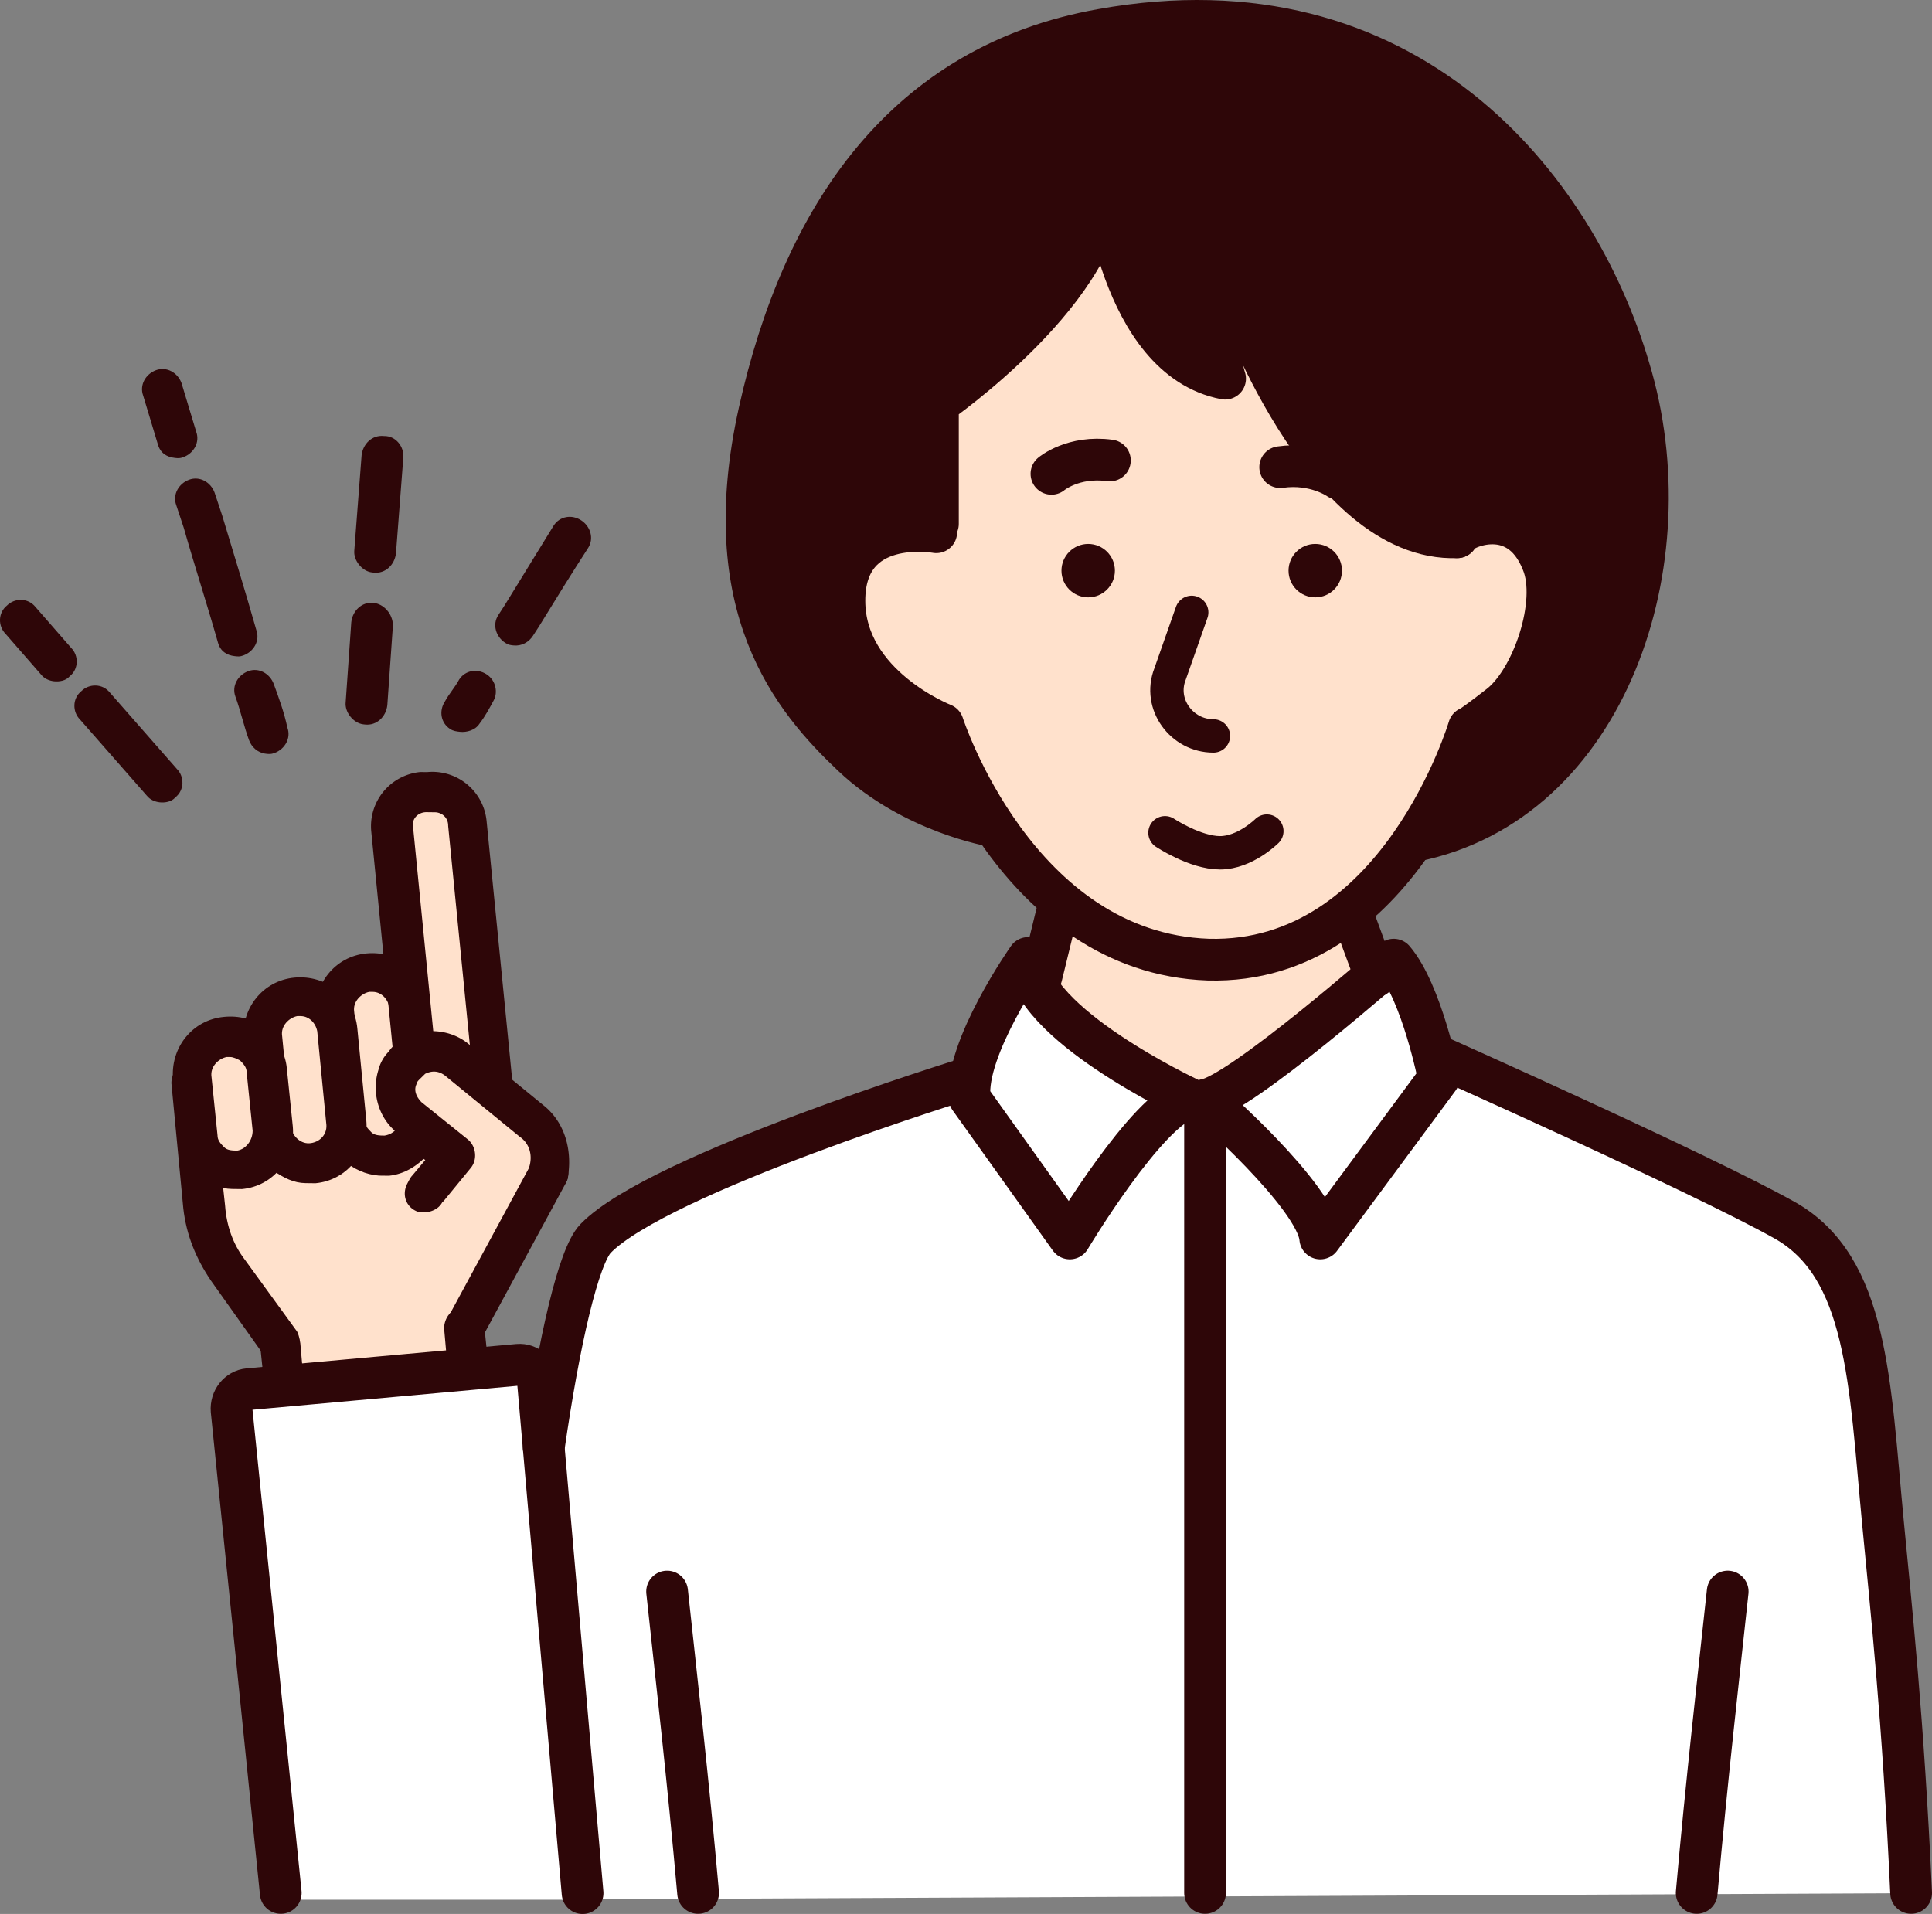
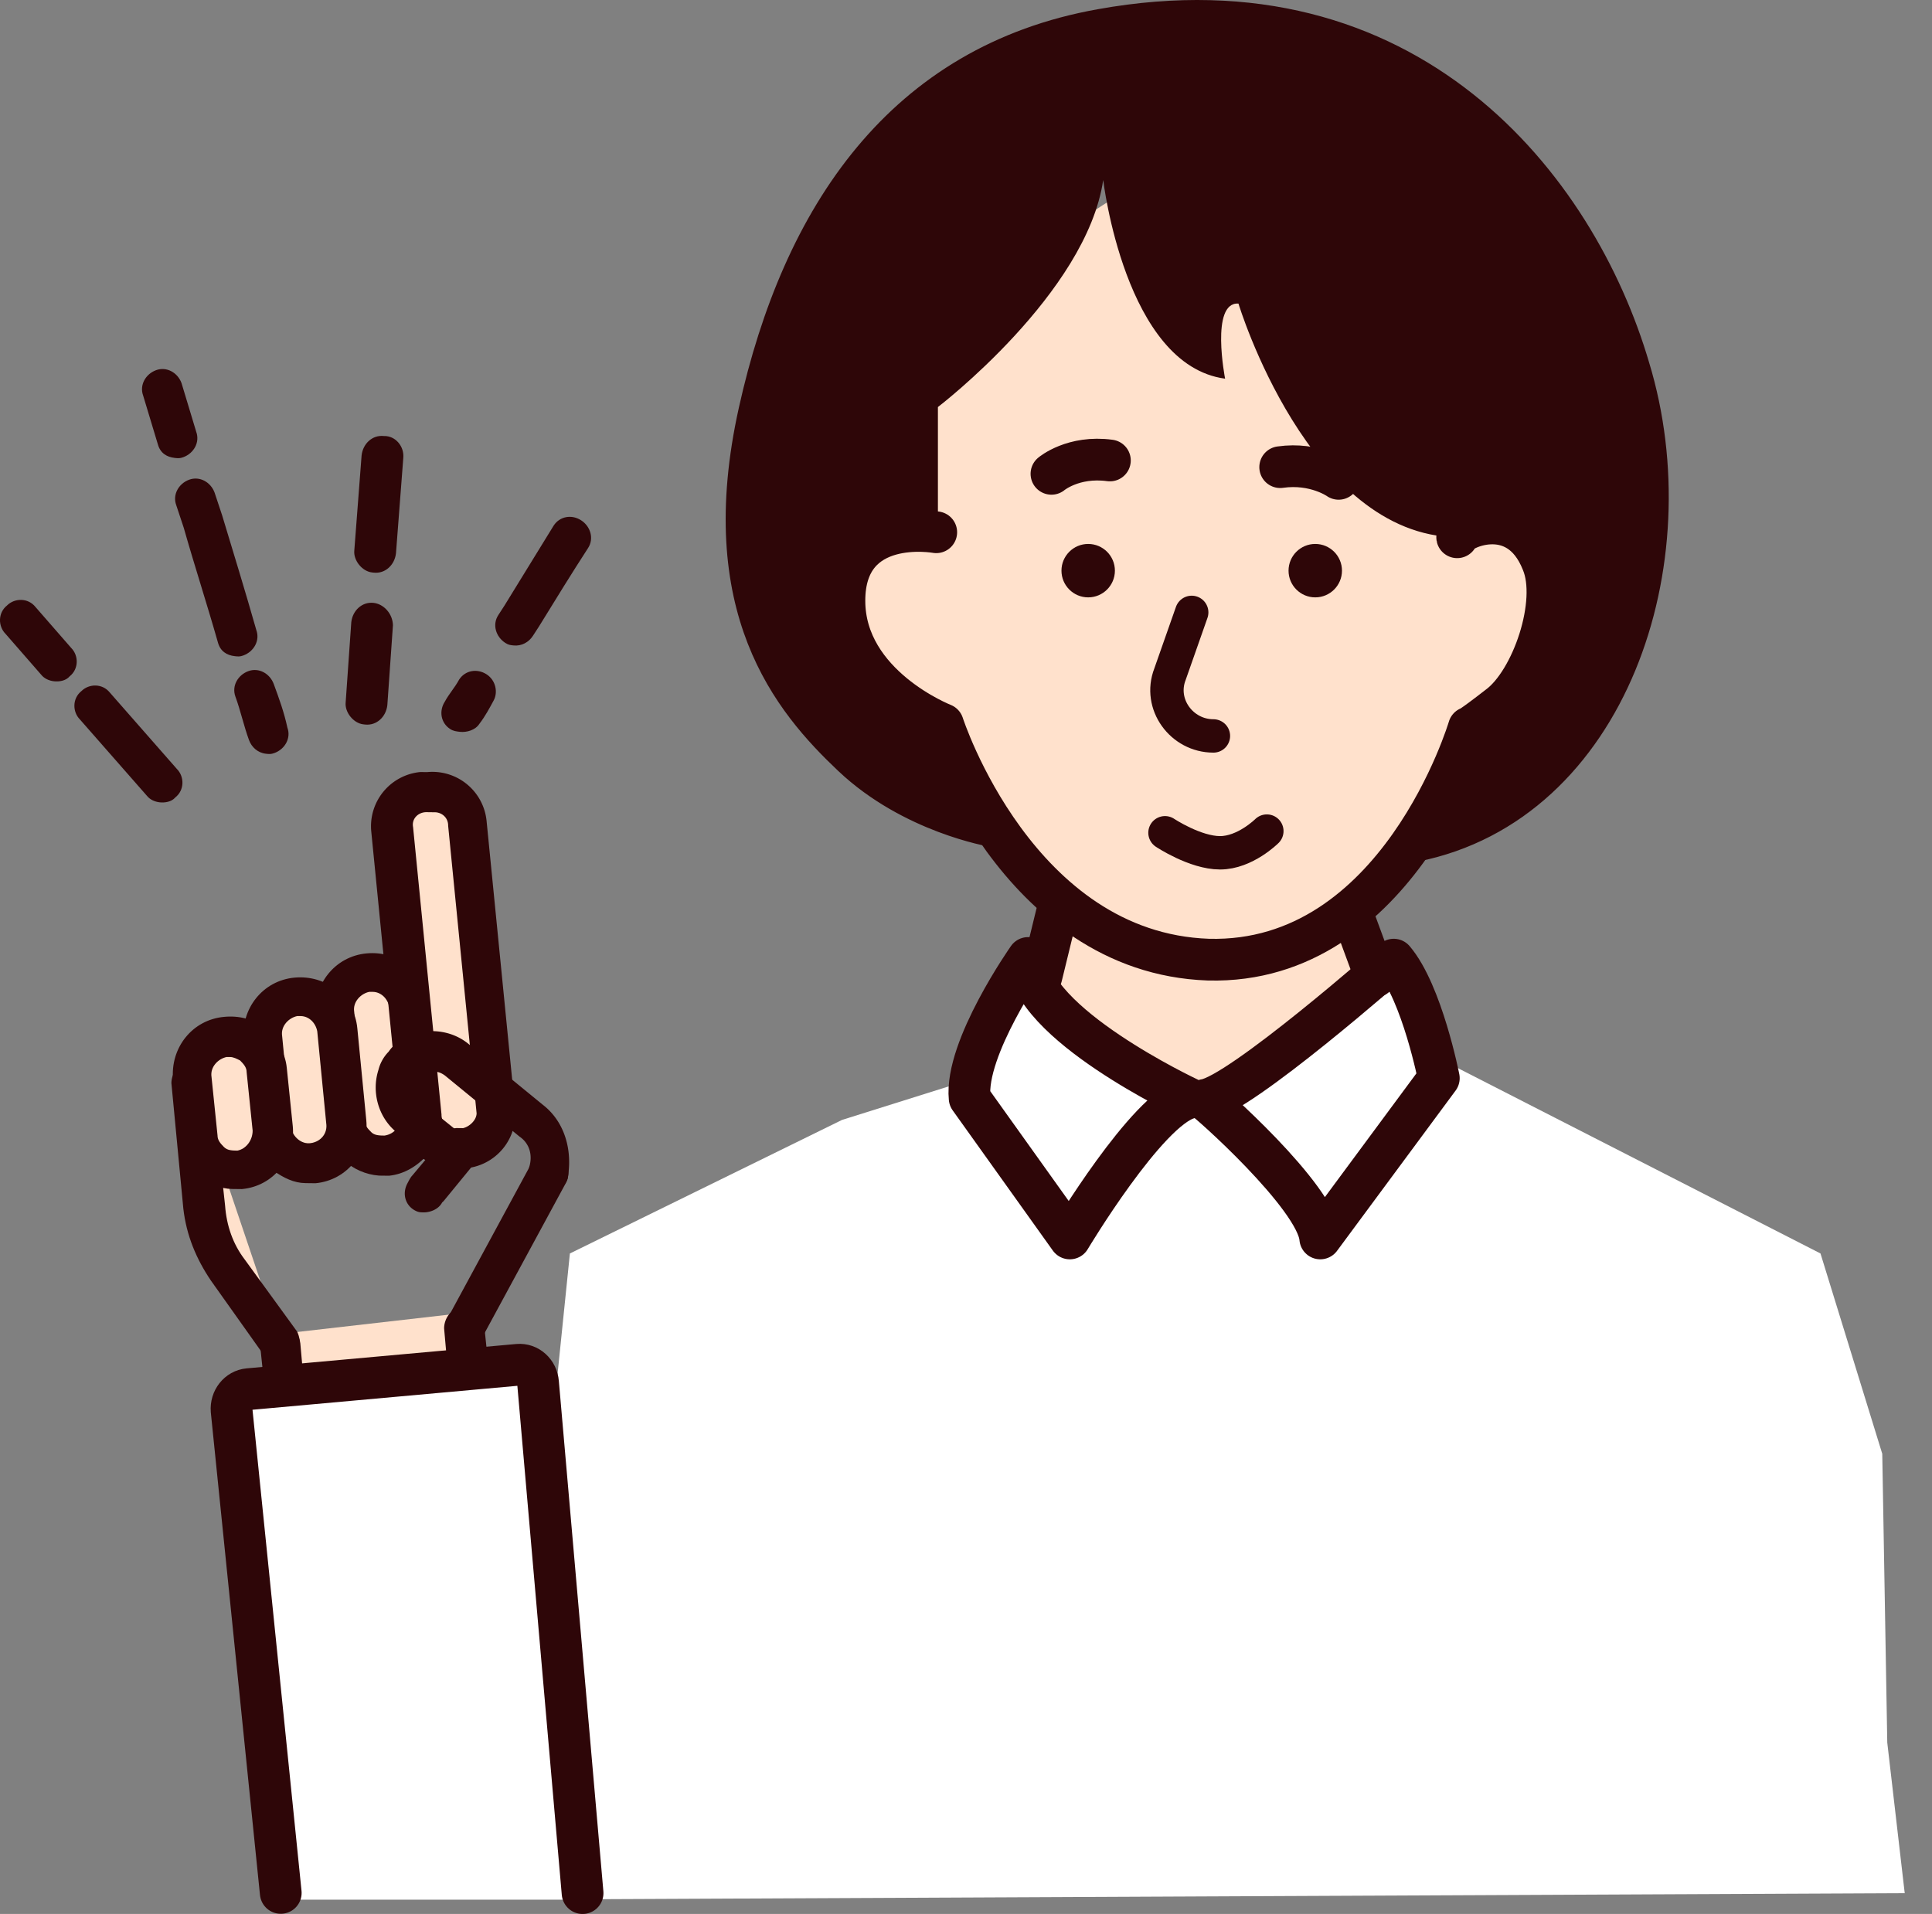
<svg xmlns="http://www.w3.org/2000/svg" version="1.1" id="レイヤー_1" x="0" y="0" width="115.712" height="114.645" style="enable-background:new 0 0 115.712 114.645" xml:space="preserve">
  <rect width="100%" height="100%" fill="#808080" stroke="none" />
  <style>.st0{fill:#ffe1cc}.st1{fill:#2e0608}.st3,.st4{fill:none;stroke:#2e0608;stroke-width:2;stroke-linecap:round;stroke-linejoin:round;stroke-miterlimit:10}.st4{stroke-width:2.5}</style>
-   <path class="st0" d="m11.827 68.094.451 4.305a8.065 8.065 0 0 0 1.458 3.717l3.15 4.436 11.013-1.075 5.006-9.244-21.34-5.443.262 3.304z" />
  <path class="st0" d="m16.839 79.895 10.948-1.252.508 5.861-10.948 1.253z" />
  <path class="st1" d="M29 79.39c-.092-.701-.687-1.108-1.287-1.115-.701.092-1.108.687-1.115 1.287l.354 4.004-8.611.902-.354-4.004c-.092-.701-.687-1.108-1.287-1.115-.701.092-1.108.687-1.115 1.287l.541 5.206c.093.601.489 1.006 1.087 1.112l.2.002 11.013-1.075c.701-.092 1.108-.687 1.115-1.287L29 79.39z" />
  <path class="st0" d="M24.518 60.238c-.086-1.201-1.176-2.114-2.477-2.028-1.201.086-2.114 1.176-2.028 2.477l.626 6.508c.086 1.201 1.176 2.114 2.477 2.028 1.201-.086 2.114-1.176 2.028-2.477l-.626-6.508z" />
  <path class="st1" d="M25.719 60.151c-.178-1.902-1.863-3.221-3.766-3.043-1.902.178-3.221 1.863-3.043 3.766l.626 6.508c.181 1.702 1.567 2.918 3.166 3.036l.6.007c.901-.09 1.707-.581 2.315-1.274.608-.693.818-1.591.728-2.492l-.626-6.508zm-2.69 7.87c-.3-.003-.6-.007-.798-.209-.198-.202-.395-.405-.392-.705l-.626-6.507c-.093-.601.413-1.095.914-1.19l.2.002c.5.006.895.41.99.911l.626 6.508c.093.602-.313 1.097-.914 1.19z" />
  <path class="st0" d="M27.943 49.276c-.087-1.101-1.078-1.912-2.279-1.826l-.4-.005c-1.101.087-1.912 1.078-1.826 2.279l1.704 17.221c.087 1.101 1.078 1.912 2.279 1.826l.4.005c1.101-.087 1.912-1.078 1.826-2.279l-1.704-17.221z" />
  <path class="st1" d="M29.144 49.19a3.262 3.262 0 0 0-3.567-2.941l-.4-.005a3.262 3.262 0 0 0-2.941 3.567l1.704 17.221c.182 1.602 1.468 2.817 2.967 2.934l.6.007.4.005a3.262 3.262 0 0 0 2.941-3.567L29.144 49.19zm-1.41 18.385-.4-.005c-.501.094-.897-.31-.891-.81L24.74 49.54c-.094-.501.31-.897.81-.891l.4.005.1.001c.4.005.797.309.791.809l1.704 17.221c-.005.399-.409.794-.811.89z" />
  <path class="st0" d="M20.201 61.689c-.086-1.201-1.176-2.114-2.477-2.028-1.201.086-2.114 1.176-2.028 2.477l.537 5.506c.086 1.201 1.176 2.114 2.477 2.028 1.201-.086 2.114-1.176 2.028-2.477l-.537-5.506z" />
  <path class="st1" d="M21.402 61.602c-.178-1.902-1.863-3.221-3.766-3.043-1.902.178-3.221 1.863-3.043 3.766l.537 5.506c.09.901.581 1.707 1.274 2.315.595.407 1.192.714 1.892.722l.6.007c1.902-.178 3.221-1.863 3.043-3.766l-.537-5.507zm-2.778 6.869c-.601.093-1.095-.413-1.19-.914l-.537-5.506c-.093-.601.413-1.095.914-1.19l.2.002c.5.006.895.41.99.911l.537 5.506c.092.603-.313 1.098-.914 1.191z" />
-   <path class="st0" d="m31.73 67.091-2.18-1.725-.098-.201-.298-.203-1.883-1.522c-.693-.608-1.793-.62-2.498-.228-.201.098-.403.295-.606.493s-.306.497-.408.695c-.31.897-.021 1.8.673 2.408l2.775 2.232-1.623 1.982c-.101.099-.102.199-.203.298l7.315-1.317c.313-.997.025-2.101-.966-2.912z" />
  <path class="st1" d="m32.541 66.2-4.459-3.651c-1.09-.912-2.688-1.031-3.896-.344a2.354 2.354 0 0 0-.909.79 2.383 2.383 0 0 0-.612 1.093c-.415 1.295-.032 2.8 1.058 3.712l1.883 1.522-.912 1.09c-.101.099-.203.298-.306.497-.307.597-.115 1.299.482 1.606.199.102.299.103.499.106.4.005.902-.19 1.107-.587l.101-.099 1.623-1.982c.406-.495.315-1.297-.181-1.702l-2.775-2.232c-.297-.303-.492-.706-.287-1.103.001-.1.102-.199.203-.298l.303-.297c.402-.195.802-.191 1.199.114l4.459 3.651c.595.407.787 1.109.579 1.807-.207.598.185 1.302.783 1.509.598.207 1.302-.185 1.509-.783.318-1.698-.163-3.404-1.451-4.419z" />
  <path class="st0" d="m11.827 68.094.451 4.305a8.065 8.065 0 0 0 1.458 3.717l3.15 4.436-5.321-15.762.262 3.304z" />
  <path class="st1" d="M14.644 75.426c-.69-.908-1.077-2.012-1.163-3.213l-.814-7.51c-.092-.701-.687-1.108-1.287-1.115-.701.092-1.108.687-1.115 1.287l.714 7.509c.182 1.602.766 3.009 1.651 4.319l3.15 4.436c.197.302.494.506.894.51.3.003.501-.094.802-.191.505-.394.612-1.093.319-1.696l-3.151-4.336zm18.772-6.186c-.597-.307-1.299-.115-1.606.482l-5.006 9.244c-.307.597-.115 1.299.482 1.606.199.102.299.103.499.106.5.006.902-.19 1.107-.587l5.006-9.244c.306-.598.114-1.3-.482-1.607z" />
  <path class="st0" d="M15.973 64.141c-.086-1.201-1.176-2.114-2.477-2.028-1.201.086-2.114 1.176-2.028 2.477l.36 3.504c.086 1.201 1.176 2.114 2.477 2.028 1.201-.086 2.114-1.176 2.028-2.477l-.36-3.504z" />
  <path class="st1" d="M17.175 63.954c-.09-.901-.581-1.707-1.274-2.315-.693-.608-1.591-.818-2.492-.728-1.902.178-3.221 1.863-3.043 3.766l.36 3.504c.09.901.481 1.706 1.274 2.315.595.407 1.192.714 1.892.722l.6.007c1.902-.178 3.221-1.863 3.043-3.766l-.36-3.505zm-2.957 4.967c-.3-.003-.6-.007-.798-.209s-.395-.405-.392-.705l-.36-3.504c-.093-.601.413-1.095.914-1.19l.2.002c.2.002.399.105.598.207.198.202.395.405.392.705l.36 3.504c-.007.6-.413 1.096-.914 1.19z" />
  <path style="fill:#fff" d="m114.078 113.399-1.045-9.017-.3-17.3-3.7-12-22.3-11.4-29.3 1.2-7 2.2-16.3 8-1.482 14.474-.67-7.906-18.487 1.66 3.276 30.48h18.613l-.002-.027z" />
  <path class="st0" d="m69.774 9.882-17.8 11.5-2.5 15.3 7.5 9.8 6.7 9.3-.6 3.9 8.6 5.7 10.2-6.2-1.3-2.7 7.2-10 7.2-14.3-7.3-19.6-17.9-2.7z" />
  <path class="st1" d="m59.274 48.982-2.7-5.5s-3.9-1.3-4.9-3.9c-1-2.6-1.5-7.4 2-7.5 3.5-.1 2.5 0 2.5 0v-7.7s8.9-6.8 9.9-13.6c0 0 1.3 11.1 7.3 11.9 0 0-.9-4.6.8-4.5 0 0 4.2 13.9 13.1 14 0 0 1.1-1 2.8-.8 1.8.2 3.2 2.9 2.5 5.4-.7 2.5-2.5 5.8-4.3 6.7 0 0-2.8 5.7-3.2 6.3 0 0 4.1 0 8.5-4.7s5.9-12.7 5-17.5c-.8-4.8-4.1-18.2-14.7-23.2s-18.3-3-25.5.2-11.5 12.8-12.5 18.5c-1 5.8-2.1 14.5 3.2 20s10.2 5.9 10.2 5.9z" />
  <path class="st3" d="M69.774 49.882s1.8 1.2 3.3 1.2 2.8-1.3 2.8-1.3" />
  <path class="st4" d="M80.174 28.682s-1.4-1-3.5-.7m-13.7.4s1.3-1.1 3.5-.8" />
  <path class="st3" d="m71.374 36.682-1.3 3.7c-.7 1.8.7 3.7 2.6 3.7" />
  <circle class="st1" cx="78.774" cy="34.182" r="1.6" />
  <circle class="st1" cx="65.174" cy="34.182" r="1.6" />
  <path class="st4" d="M84.674 50.382c11.6-2.3 16.4-16.8 12.9-28.3-3.2-10.9-13.3-23.6-31.6-20.3-11.8 2.1-17.9 11.2-20.5 22.9-2.6 11.7 2 17.2 5.6 20.6 3.6 3.4 8.4 4.2 8.4 4.2" />
-   <path class="st4" d="M87.274 32.182c-8.1.3-13.3-14.6-13.3-14.6-1.6 2.2-.6 5.1-.6 5.1-6.3-1.2-7.3-11.9-7.3-11.9.3 6.3-9.9 13.4-9.9 13.4v7.2m58.288 82.002c-.481-10.487-1.197-17.049-1.688-22.202-.8-8.4-.9-15.3-5.9-18.1-5-2.8-20.7-9.8-20.7-9.8m15.445 50.102c.589-6.67 1.313-12.982 1.857-18.052m-45.502-30.75s-18.5 5.7-22.3 9.6c-1.024 1.05-2.191 6.156-3.109 12.537m39.609 26.665V66.882m-32.22 28.45c.544 5.07 1.268 11.381 1.857 18.052" />
  <path d="m79.074 74.182 7.1-9.6s-1-5.1-2.7-7.1c0 0-9.2 8.1-11.3 8.4 0-.1 6.7 5.8 6.9 8.3zm-15 0s4.6-7.7 7.1-8.4c0 0-9.6-4.5-9.6-8.4 0 0-3.8 5.4-3.5 8.4l6 8.4z" style="fill:#fff;stroke:#2e0608;stroke-width:2.5;stroke-linecap:round;stroke-linejoin:round;stroke-miterlimit:10" />
  <path class="st4" d="M87.274 32.182c-.1-.4 3.6-2.3 5.1 1.5 1 2.4-.6 7.1-2.6 8.6-1.8 1.4-1.8 1.3-1.8 1.3s-4.2 14.2-15.6 13.9c-11.5-.4-15.9-14.1-15.9-14.1s-5.9-2.3-5.9-7.4 5.5-4.1 5.5-4.1m7.3 22.5-1 4.1m18.6-3.8 1.4 3.8" />
  <path class="st1" d="M34.805 31.166c-.563-.365-1.281-.244-1.646.319l-2.953 4.801-.365.563c-.365.563-.145 1.292.418 1.657.188.122.287.133.486.155.497.056.928-.198 1.171-.573l.365-.563c.984-1.6 1.969-3.201 2.942-4.701.365-.564.145-1.293-.418-1.658zm-5.663 9.226c-.563-.365-1.281-.244-1.646.319-.254.475-.597.839-.852 1.313-.365.563-.244 1.281.319 1.646.188.122.386.144.585.166.398.045.917-.098 1.16-.474.354-.463.608-.938.863-1.413.254-.474.133-1.192-.429-1.557zm-6.148-14.274c-.696-.078-1.259.463-1.337 1.158l-.436 5.687c-.067.596.463 1.259 1.059 1.326l.099.011c.696.078 1.259-.463 1.337-1.158l.436-5.687c.078-.695-.451-1.358-1.158-1.337zm-.618 9.994c-.696-.078-1.259.463-1.337 1.158l-.336 4.792c-.067.596.463 1.259 1.059 1.326l.099.011c.696.078 1.259-.463 1.337-1.158l.336-4.792c-.021-.707-.561-1.27-1.158-1.337zM10.872 22.948c-.231-.63-.893-1.006-1.523-.775-.63.231-1.006.893-.775 1.523l.88 2.916c.143.519.518.763 1.015.818.199.022.298.033.508-.044.63-.231 1.006-.893.775-1.523l-.88-2.915zm2.432 7.92-.451-1.359c-.231-.63-.893-1.006-1.523-.775-.63.231-1.006.893-.775 1.523l.451 1.359c.649 2.287 1.398 4.584 2.047 6.871.143.519.518.763 1.015.818.199.022.298.033.508-.044.63-.231 1.006-.893.775-1.523-.649-2.286-1.386-4.683-2.047-6.87zm3.093 10.108c-.231-.63-.893-1.006-1.523-.775-.63.231-1.006.893-.775 1.523.308.84.506 1.767.815 2.607.154.42.518.763 1.015.818.199.022.298.033.508-.044.63-.231 1.006-.893.775-1.523-.198-.927-.507-1.767-.815-2.606zm-14.274-4.62c-.441-.553-1.247-.542-1.701-.09-.553.441-.542 1.247-.09 1.701l2.14 2.454c.176.221.463.354.762.387s.707-.021.939-.297c.553-.441.542-1.247.09-1.701l-2.14-2.454zm4.456 5.129c-.441-.553-1.247-.542-1.701-.09-.553.441-.542 1.247-.09 1.701l4.015 4.576c.176.221.463.354.762.387.298.033.707-.021.939-.297.553-.441.542-1.247.09-1.701l-4.015-4.576z" />
  <path class="st4" d="m16.815 113.384-2.944-28.897c-.052-.65.4-1.222 1.009-1.277l16.149-1.46c.609-.055 1.145.427 1.196 1.077l2.667 30.569" />
</svg>